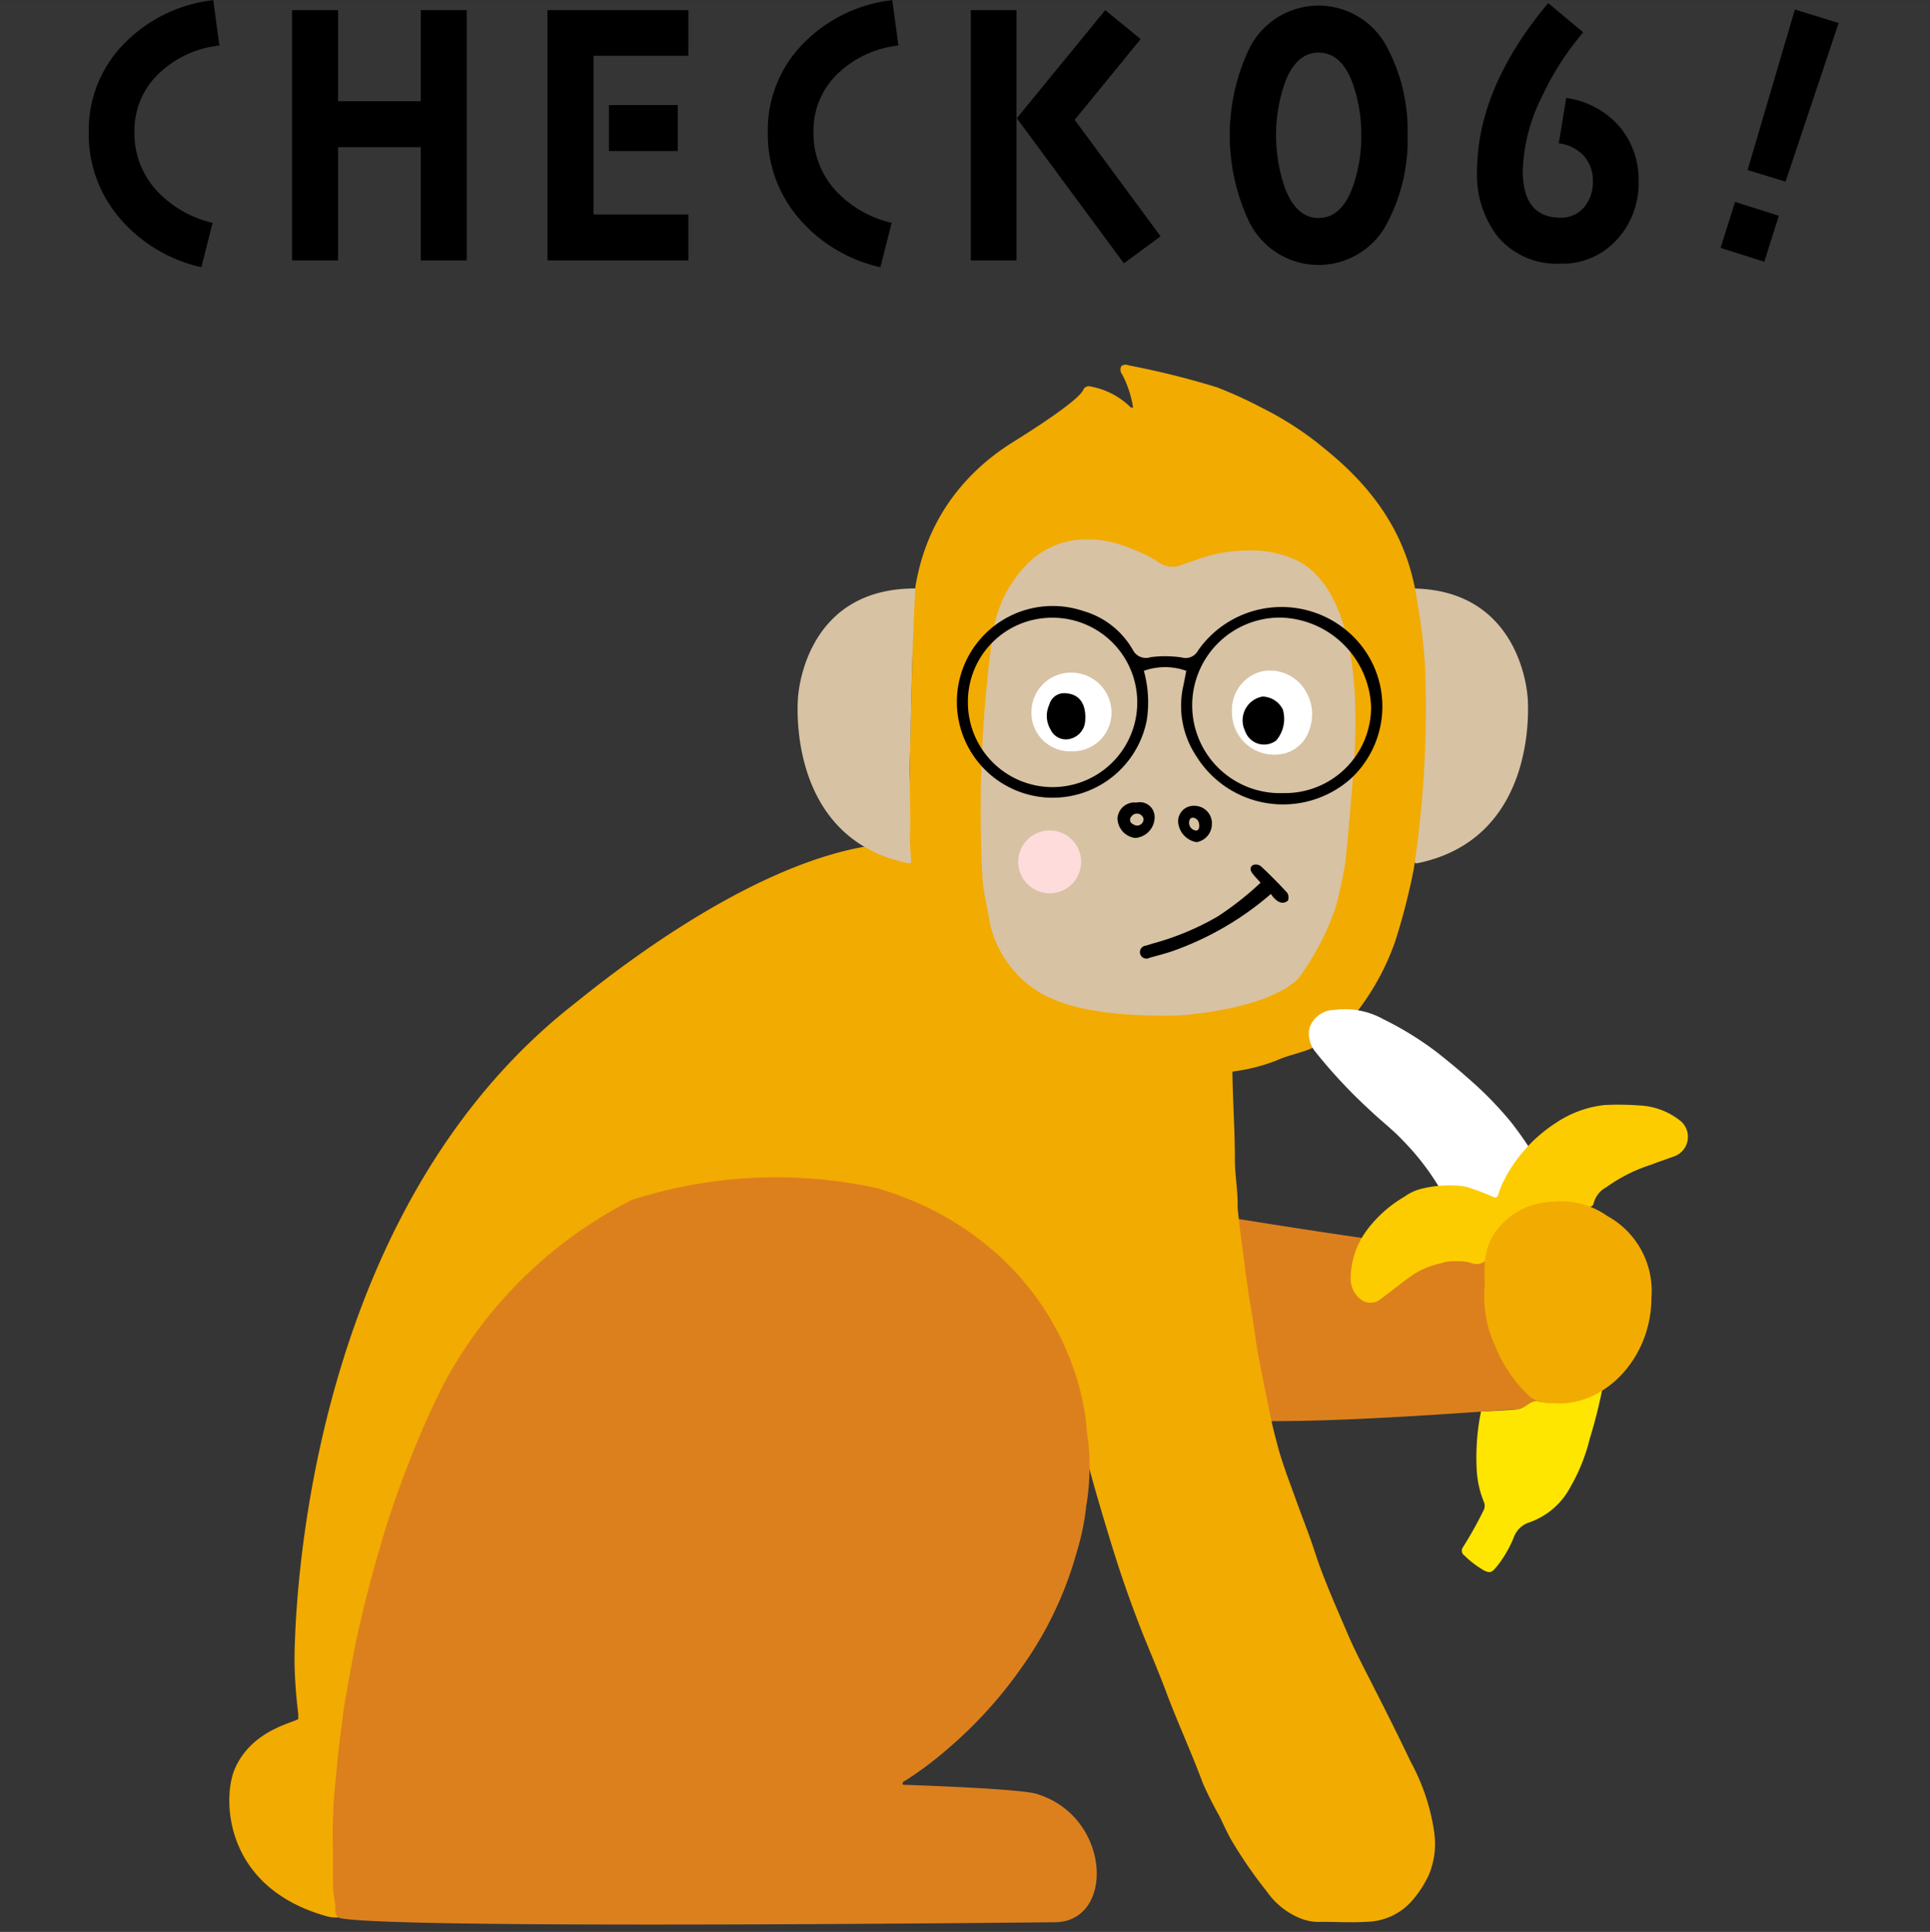
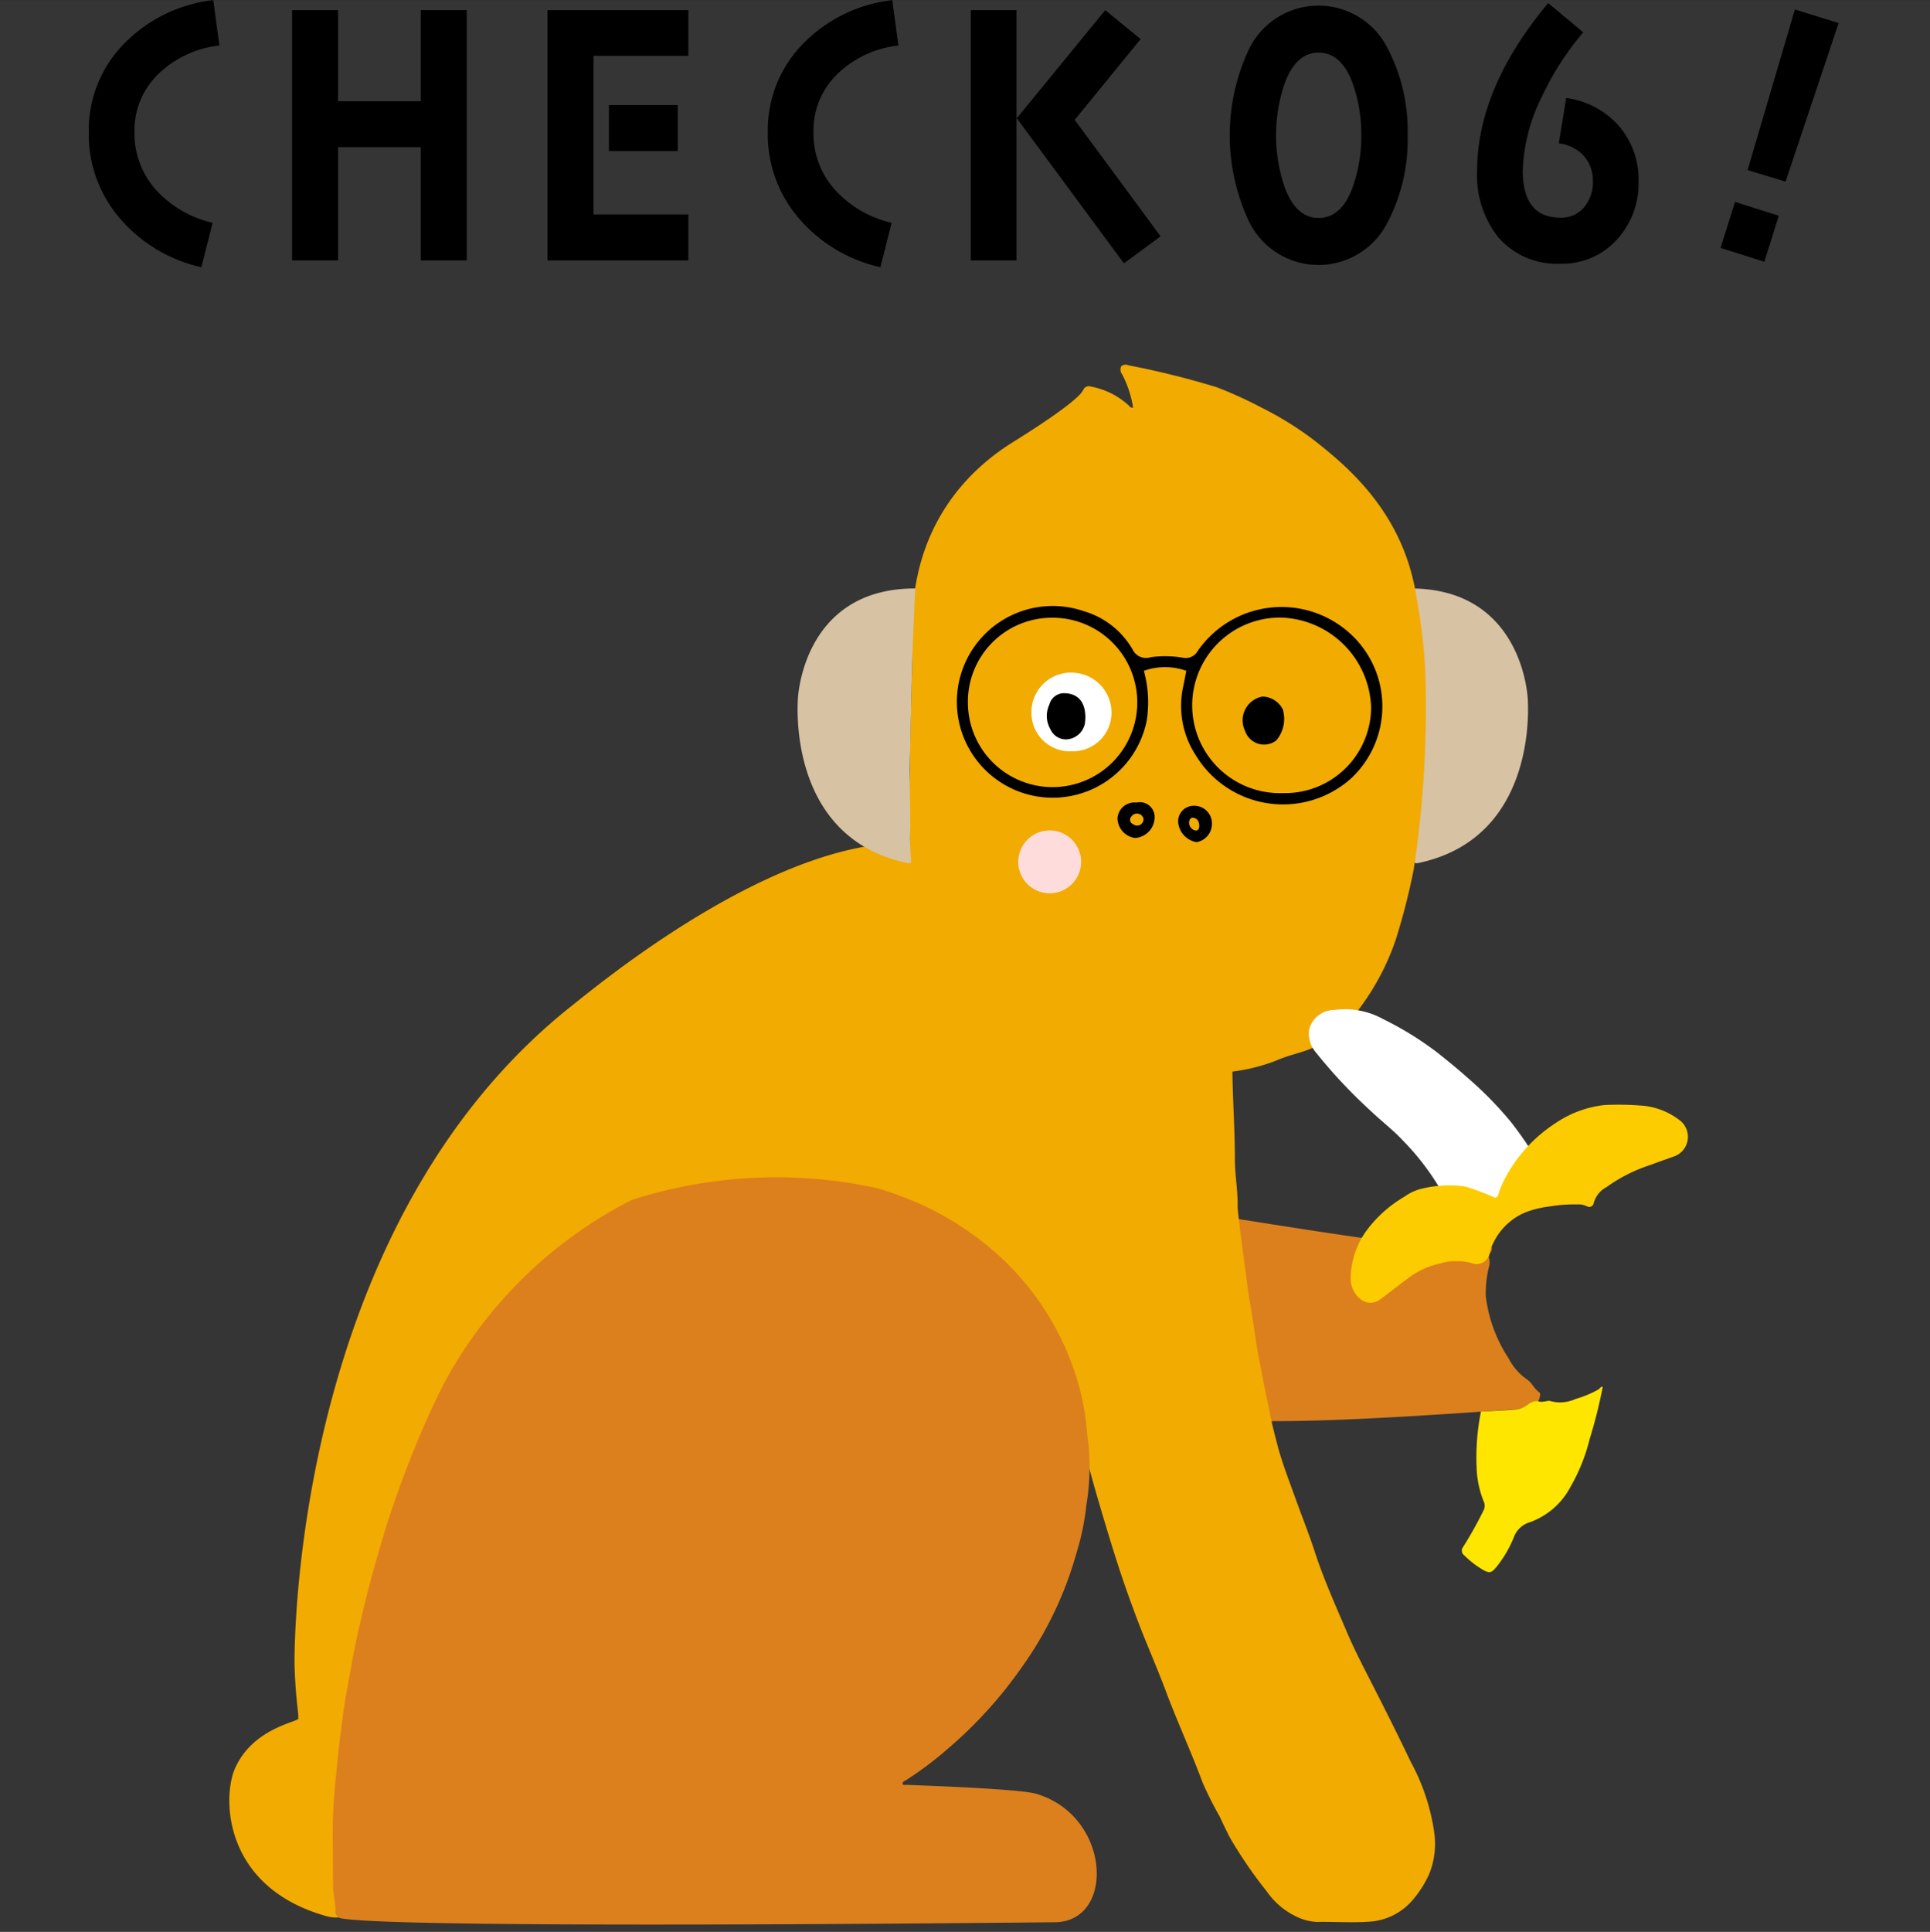
<svg xmlns="http://www.w3.org/2000/svg" id="icn_reason06.svg" width="120" height="120.09" viewBox="0 0 120 120.09">
  <rect x="0" y="0" width="120" height="120.09" fill="#333333" stroke="none" />
  <defs>
    <style>
      .cls-1, .cls-5 {
        fill: #fff;
      }

      .cls-1 {
        opacity: 0.01;
      }

      .cls-2 {
        fill: #d7c2a4;
      }

      .cls-2, .cls-3, .cls-4, .cls-5, .cls-6, .cls-7, .cls-8 {
        fill-rule: evenodd;
      }

      .cls-3 {
        fill: #dc801e;
      }

      .cls-4 {
        fill: #f2ab01;
      }

      .cls-6 {
        fill: #fccc00;
      }

      .cls-7 {
        fill: #ffe600;
      }

      .cls-9 {
        fill: #ffdcdc;
      }
    </style>
  </defs>
  <rect id="長方形_1013" data-name="長方形 1013" class="cls-1" y="0.09" width="120" height="120" />
  <g id="グループ_22" data-name="グループ 22">
    <path id="parts" class="cls-2" d="M1237.98,7475.22c0.07,0.81.49,8.78-6.76,10.33-0.19.04-.31,0.04-0.28-0.17a13.622,13.622,0,0,0,.05-2.12c0.02-1.6.06-3.03,0.02-4.63-0.03-1.07-.1-4.77-0.13-5.61-0.04-1.03-.17-4.44-0.21-4.53C1237.42,7468.47,1237.94,7474.78,1237.98,7475.22Z" transform="translate(-1143 -7431.91)" />
    <path id="parts-2" data-name="parts" class="cls-3" d="M1219.94,7509.06a10.074,10.074,0,0,0,.4,2.53,6.647,6.647,0,0,1,.23,1.6c0.11,0.99.35,1.95,0.5,2.93,0.1,0.73.27,1.45,0.39,2.18,0.05,0.3.14,0.58,0.2,0.87a1.948,1.948,0,0,1,.1.67,0.347,0.347,0,0,0,.42.41c5.78,0.01,14.53-.74,15.74-0.77a0.925,0.925,0,0,0,.84-0.88,0.2,0.2,0,0,0-.04-0.13c-0.34-.23-0.48-0.64-0.83-0.85a3.606,3.606,0,0,1-1.09-1.27,8.983,8.983,0,0,1-1.42-3.87,6.942,6.942,0,0,1,.18-1.75,1.111,1.111,0,0,0,.03-0.6,0.313,0.313,0,0,1,.06-0.33,0.4,0.4,0,0,0-.25-0.67,1.6,1.6,0,0,0-.92.02,10.085,10.085,0,0,1-3.15.02,11.04,11.04,0,0,0-1.15-.03c-1.24.01-10.66-1.55-10.84-1.55-0.27-.01.59,0.5,0.6,0.77v0.7Z" transform="translate(-1143 -7431.91)" />
    <path id="parts-3" data-name="parts" class="cls-4" d="M1165.02,7550.79c0.07-.04,1.07-3.93,1.24-4.96a27.631,27.631,0,0,0,.13-3.9,15.206,15.206,0,0,1-.01-1.91c0.01-.89.12-1.77,0.21-2.65,0.08-.71.11-1.42,0.23-2.14a12.527,12.527,0,0,1,.25-1.84c8.58-28.47,26.47-26.08,27.28-25.92,0.77,0.15,8.89,1,14.97,10.91a7.564,7.564,0,0,1,.6,1.87c0.27,0.95.55,1.91,0.79,2.87,0.27,1.02.57,2.04,0.87,3.05,0.27,0.9.54,1.8,0.83,2.7,0.46,1.45.98,2.89,1.53,4.31,0.53,1.34,1.11,2.67,1.61,4.02,0.7,1.85,1.53,3.65,2.22,5.51a21.481,21.481,0,0,0,1.05,2.09c0.23,0.48.45,0.97,0.71,1.44a27.771,27.771,0,0,0,2.23,3.24,4.7,4.7,0,0,0,2,1.64,3.218,3.218,0,0,0,1.11.26c1.06-.02,2.11.06,3.17-0.01a3.855,3.855,0,0,0,2.86-1.43,6.746,6.746,0,0,0,.95-1.51,5.012,5.012,0,0,0,.32-2.65,13.008,13.008,0,0,0-1.45-4.34c-0.72-1.51-1.47-3.01-2.23-4.5-0.6-1.19-1.23-2.36-1.75-3.59-0.69-1.62-1.42-3.23-1.97-4.91-0.36-1.12-.8-2.21-1.2-3.32-0.37-1.03-.77-2.06-1.07-3.11-0.21-.79-0.42-1.57-0.57-2.38-0.13-.69-0.3-1.38-0.42-2.07-0.15-.78-0.31-1.56-0.43-2.35-0.12-.83-0.24-1.66-0.39-2.48-0.08-.49-0.75-5.45-0.74-5.82,0.02-.99-0.17-1.96-0.17-2.94,0-2.25-.2-4.49-0.15-6.74a0.487,0.487,0,0,0-.38-0.57,0.443,0.443,0,0,0-.45.43,0.224,0.224,0,0,1-.31.2,0.31,0.31,0,0,0-.24.04c-0.28.31-.38,0.04-0.53-0.14a32.129,32.129,0,0,0-2.98-2.97,44.119,44.119,0,0,0-3.97-3.14c-1.91-1.3-3.85-2.57-5.86-3.71a14.623,14.623,0,0,0-2.48-1.13,3.119,3.119,0,0,1-.87-0.67c-0.52-.42-1.12-0.7-1.66-1.07a0.5,0.5,0,0,0-.31-0.06,15.623,15.623,0,0,0-2.27.01c-8.06,1.14-17.26,8.79-18.73,9.95-17.36,13.7-17.27,39.83-17.28,40.83a31.1,31.1,0,0,0,.23,3.19c0.01,0.1,0,.21.01,0.32,0,0.21-2.83.58-3.94,3.1-0.79,1.78-.76,7.37,5.68,9.18A2.162,2.162,0,0,0,1165.02,7550.79Zm49.89-55.27a0.035,0.035,0,0,0,.01-0.02c0.01,0.01.02,0.01,0.03,0.02l-0.02.02A0.022,0.022,0,0,1,1214.91,7495.52Zm-0.16-.14a0.053,0.053,0,0,1,.03-0.02,0.038,0.038,0,0,1,.02.02,0.022,0.022,0,0,1-.02.02A0.053,0.053,0,0,1,1214.75,7495.38Zm-10.94-7.74a55.056,55.056,0,0,1,10.91,7.6,0.5,0.5,0,0,1-.49-0.16c-1.05-.7-2.08-1.42-3.12-2.12-1.92-1.29-3.96-2.38-5.8-3.78A3.49,3.49,0,0,1,1203.81,7487.64Z" transform="translate(-1143 -7431.91)" />
    <path id="parts-4" data-name="parts" class="cls-4" d="M1210.75,7498.46a9,9,0,0,1,1.63.16,23.369,23.369,0,0,0,4.58.06c0.61-.1,1.25-0.02,1.87-0.09a11.386,11.386,0,0,0,3.54-.76c0.64-.29,1.34-0.43,2-0.68a6.835,6.835,0,0,0,2.74-2.02,15.446,15.446,0,0,0,2.66-4.77,40.466,40.466,0,0,0,1.13-4.41,67.081,67.081,0,0,0,.71-12.53,35.076,35.076,0,0,0-.39-3.52c-0.12-.68-0.21-1.37-0.38-2.04-1.1-4.54-4.28-7.11-6.04-8.51a20.3,20.3,0,0,0-3.34-2.09,26.325,26.325,0,0,0-2.81-1.28,52.744,52.744,0,0,0-5.48-1.36,0.442,0.442,0,0,0-.45.05,0.471,0.471,0,0,0,.05.51,6.656,6.656,0,0,1,.68,2.06,0.186,0.186,0,0,1-.22-0.08,4.756,4.756,0,0,0-2.4-1.22,0.383,0.383,0,0,0-.48.21c-0.33.71-3.45,2.67-4.38,3.25-2.1,1.31-6.6,4.81-6.23,12.37-0.04,2.69-.16,5.37-0.16,8.06a46.549,46.549,0,0,0,.05,5.15,30.554,30.554,0,0,0,.43,3.15,18.453,18.453,0,0,0,1.75,4.86,9.826,9.826,0,0,0,2.57,3.2,17.978,17.978,0,0,0,1.76,1.24,2.813,2.813,0,0,0,1.07.35c0.58,0.08,1.13.3,1.7,0.4A11.354,11.354,0,0,0,1210.75,7498.46Z" transform="translate(-1143 -7431.91)" />
-     <path id="parts-5" data-name="parts" class="cls-2" d="M1220.59,7466.13a9.289,9.289,0,0,0-3.27.6c-0.36.12-.72,0.25-1.08,0.38a1.609,1.609,0,0,1-1.36-.36,11.293,11.293,0,0,0-2.04-.92,6.553,6.553,0,0,0-3.13-.33,5.2,5.2,0,0,0-2.72,1.35,7.758,7.758,0,0,0-2.31,4.8,80.519,80.519,0,0,0-.59,14.9c0.06,0.85.28,1.67,0.41,2.5a6.728,6.728,0,0,0,3.53,4.77c0.49,0.2,2.35,1.32,8.06,1.22,0.4-.01,5.69-0.36,7.64-2.31a16.419,16.419,0,0,0,2.3-4.37c0.24-.84.41-1.69,0.57-2.55,0.14-.81.53-5.55,0.6-6.66,0.64-10.42-2.88-12.14-3.81-12.51A6.6,6.6,0,0,0,1220.59,7466.13Z" transform="translate(-1143 -7431.91)" />
-     <path id="parts-6" data-name="parts" class="cls-5" d="M1219.6,7476.13a2.626,2.626,0,0,0,3.28,2.61,2.2,2.2,0,0,0,1.55-1.53,2.778,2.778,0,0,0-.29-2.41,2.566,2.566,0,0,0-2.66-1.16A2.454,2.454,0,0,0,1219.6,7476.13Z" transform="translate(-1143 -7431.91)" />
    <path id="parts-7" data-name="parts" class="cls-5" d="M1209.67,7478.61a2.4,2.4,0,0,0,2.44-2.37,2.491,2.491,0,0,0-2.31-2.51,2.457,2.457,0,0,0-2.67,2.44A2.394,2.394,0,0,0,1209.67,7478.61Z" transform="translate(-1143 -7431.91)" />
    <path id="parts-8" data-name="parts" class="cls-5" d="M1233.62,7506.75a0.61,0.61,0,0,1,.45.14,2.745,2.745,0,0,0,3.02-.13,2.97,2.97,0,0,0,.67-1.08,2.573,2.573,0,0,1,.78-1.35,0.189,0.189,0,0,0,.03-0.29,21.431,21.431,0,0,0-1.63-2.39,22.448,22.448,0,0,0-2.64-2.7c-0.64-.57-1.32-1.13-2.01-1.67a20.162,20.162,0,0,0-3.29-2.02,4.892,4.892,0,0,0-3.04-.57,1.624,1.624,0,0,0-1.56,1.2,1.815,1.815,0,0,0,.32,1.32,32.1,32.1,0,0,0,3.51,3.76c0.66,0.63,1.39,1.18,2.01,1.85a15.585,15.585,0,0,1,2.49,3.32A0.856,0.856,0,0,0,1233.62,7506.75Z" transform="translate(-1143 -7431.91)" />
    <path id="parts-9" data-name="parts" class="cls-6" d="M1233.51,7510.31a2.976,2.976,0,0,1,.97.11,0.838,0.838,0,0,0,1.16-.72,3.884,3.884,0,0,1,2.16-2.41,6.05,6.05,0,0,1,1.52-.38,8.958,8.958,0,0,1,1.71-.13,1.24,1.24,0,0,1,.63.11,0.281,0.281,0,0,0,.43-0.19,1.583,1.583,0,0,1,.8-1,9.868,9.868,0,0,1,2.77-1.39c0.46-.18.92-0.33,1.38-0.5a1.292,1.292,0,0,0,.36-2.29,4.391,4.391,0,0,0-2.42-.89,18.22,18.22,0,0,0-2.22-.03,6.739,6.739,0,0,0-3.02,1.11,9.252,9.252,0,0,0-3.17,3.46,5.04,5.04,0,0,0-.41.99c-0.07.21-.17,0.22-0.32,0.15a15.147,15.147,0,0,0-1.46-.56,2.245,2.245,0,0,0-.56-0.12,7.175,7.175,0,0,0-2.57.21,3.106,3.106,0,0,0-.93.46,7.869,7.869,0,0,0-2.38,2.14,5.14,5.14,0,0,0-.96,3.02,1.626,1.626,0,0,0,.68,1.26,0.979,0.979,0,0,0,1.17-.05c0.67-.49,1.3-1.01,1.98-1.49a5.045,5.045,0,0,1,1.77-.74A2.581,2.581,0,0,1,1233.51,7510.31Z" transform="translate(-1143 -7431.91)" />
    <path id="parts-10" data-name="parts" class="cls-7" d="M1234.81,7523.13a6.122,6.122,0,0,0,.44,2.11,0.627,0.627,0,0,1-.02.58,23.952,23.952,0,0,1-1.27,2.27,0.359,0.359,0,0,0,.09.51,5.892,5.892,0,0,0,1.2.92c0.39,0.2.5,0.14,0.78-.19a7.206,7.206,0,0,0,1.09-1.85,1.522,1.522,0,0,1,1.01-.95,4.6,4.6,0,0,0,2.53-2.22,11.242,11.242,0,0,0,1.18-2.95,30.541,30.541,0,0,0,.81-3.23c-0.08-.08-0.21.13-0.28,0.16a6.568,6.568,0,0,1-1.4.58,2.3,2.3,0,0,1-1.55.14,0.537,0.537,0,0,0-.22-0.01,1.748,1.748,0,0,1-.44.05c-0.6-.19-0.8.38-1.37,0.46-0.46.06-2.31,0.15-2.31,0.15A14.387,14.387,0,0,0,1234.81,7523.13Z" transform="translate(-1143 -7431.91)" />
    <path id="parts-11" data-name="parts" class="cls-2" d="M1192.62,7475.22c-0.07.81-.5,8.78,6.76,10.33,0.19,0.04.3,0.04,0.27-.17a16.633,16.633,0,0,1-.05-2.12c-0.01-1.6-.06-3.03-0.01-4.63,0.02-1.07.1-4.77,0.13-5.61,0.03-1.03.17-4.44,0.2-4.53C1193.18,7468.47,1192.66,7474.78,1192.62,7475.22Z" transform="translate(-1143 -7431.91)" />
    <path id="parts-12" data-name="parts" class="cls-3" d="M1163.7,7546.9c0,0.77,0,1.54.01,2.31,0,0.51.18,1.01,0.14,1.54a0.43,0.43,0,0,0,.38.41c3.91,0.69,43.88.24,44.33,0.24,3.77,0,3.54-6.5-1.02-7.95-0.77-.33-7.11-0.55-8.21-0.59-0.08,0-.19.03-0.21-0.07a0.19,0.19,0,0,1,.15-0.18,22.229,22.229,0,0,0,2.6-1.94,27.009,27.009,0,0,0,4.66-5.12,22.71,22.71,0,0,0,3.42-7.17,15.246,15.246,0,0,0,.59-2.87,14.608,14.608,0,0,0,.13-3.91c-0.11-.67-0.12-1.36-0.25-2.03a16.2,16.2,0,0,0-.53-2.16,17.116,17.116,0,0,0-5.15-7.77,18.74,18.74,0,0,0-4.23-2.75,21.968,21.968,0,0,0-2.96-1.12,29.448,29.448,0,0,0-15.27.73,27.282,27.282,0,0,0-11.67,11.4c-0.71,1.39-1.34,2.81-1.92,4.25-0.52,1.29-1,2.6-1.44,3.92-0.34,1-.62,2.03-0.92,3.05-0.34,1.19-.64,2.4-0.92,3.6-0.22.93-.41,1.86-0.58,2.81-0.14.79-.29,1.59-0.42,2.39-0.1.65-.17,1.3-0.26,1.95-0.1.82-.19,1.65-0.26,2.47A33,33,0,0,0,1163.7,7546.9Z" transform="translate(-1143 -7431.91)" />
-     <path id="parts-13" data-name="parts" class="cls-4" d="M1235.31,7511.85a7.341,7.341,0,0,0,.68,3.79,8.656,8.656,0,0,0,2.15,3.11,2.145,2.145,0,0,0,1.39.38c3.12,0.3,6.15-2.7,6.15-6.56a5.309,5.309,0,0,0-2.74-5.07,4.931,4.931,0,0,0-3.32-.89,4.534,4.534,0,0,0-3.65,1.88,3.831,3.831,0,0,0-.66,2.15C1235.28,7511.02,1235.31,7511.41,1235.31,7511.85Z" transform="translate(-1143 -7431.91)" />
    <path id="parts-14" data-name="parts" class="cls-8" d="M1214.3,7476.69a5.959,5.959,0,1,1-3.92-6.79,5.18,5.18,0,0,1,3.05,2.4,0.916,0.916,0,0,0,1.12.46,6.937,6.937,0,0,1,1.93.02,0.863,0.863,0,0,0,1-.42,6.333,6.333,0,0,1,9.36-1.16,6.118,6.118,0,0,1,.14,9.12,6.346,6.346,0,0,1-9.62-1.44,5.628,5.628,0,0,1-.8-4.27c0.07-.33.13-0.65,0.2-1a3.923,3.923,0,0,0-2.64,0A7.3,7.3,0,0,1,1214.3,7476.69Zm13.95-.81a5.778,5.778,0,0,0-5.64-5.58,5.457,5.457,0,1,0,.18,10.91A5.35,5.35,0,0,0,1228.25,7475.88Zm-25.07-.28a5.265,5.265,0,1,0,5.14-5.29A5.221,5.221,0,0,0,1203.18,7475.6Z" transform="translate(-1143 -7431.91)" />
-     <path id="parts-15" data-name="parts" class="cls-8" d="M1222.02,7487.48c0.12,0.19.59,0.82,1.06,0.41a0.532,0.532,0,0,0-.06-0.5c-0.52-.56-1.06-1.11-1.62-1.63a0.517,0.517,0,0,0-.49-0.08c-0.23.14-.17,0.37-0.01,0.56,0.13,0.17.28,0.32,0.48,0.54a19.261,19.261,0,0,1-2.67,2.1,16.76,16.76,0,0,1-4.03,1.68c-0.14.04-.28,0.09-0.42,0.13a0.408,0.408,0,0,0-.37.51,0.4,0.4,0,0,0,.58.25c0.53-.15,1.07-0.28,1.58-0.47A18.968,18.968,0,0,0,1222.02,7487.48Z" transform="translate(-1143 -7431.91)" />
    <path id="parts-16" data-name="parts" class="cls-8" d="M1214.79,7482.68a1.3,1.3,0,0,1-1.22,1.32,1.259,1.259,0,0,1-1.09-1.22,1.057,1.057,0,0,1,1.18-.98A0.918,0.918,0,0,1,1214.79,7482.68Zm-1.44-.02a0.291,0.291,0,0,0,.1.48,0.4,0.4,0,0,0,.65-0.34A0.421,0.421,0,0,0,1213.35,7482.66Z" transform="translate(-1143 -7431.91)" />
    <path id="parts-17" data-name="parts" class="cls-8" d="M1217.4,7484.26a1.379,1.379,0,0,1-1.15-1.28,0.967,0.967,0,0,1,1-.98,1.091,1.091,0,0,1,1.1,1.17A1.148,1.148,0,0,1,1217.4,7484.26Zm-0.02-.72c0.24-.04.19-0.38,0.16-0.49-0.08-.31-0.54-0.47-0.6-0.08A0.485,0.485,0,0,0,1217.38,7483.54Z" transform="translate(-1143 -7431.91)" />
    <path id="parts-18" data-name="parts" class="cls-8" d="M1221.5,7475.21a1.5,1.5,0,0,0-1.09,2.13,1.249,1.249,0,0,0,1.94.6,2.072,2.072,0,0,0,.41-1.93A1.444,1.444,0,0,0,1221.5,7475.21Z" transform="translate(-1143 -7431.91)" />
    <path id="parts-19" data-name="parts" class="cls-8" d="M1209.13,7475a0.947,0.947,0,0,0-.89.72,1.635,1.635,0,0,0,.07,1.52,1.051,1.051,0,0,0,1.18.61,1.232,1.232,0,0,0,.96-0.95C1210.47,7476.78,1210.76,7475,1209.13,7475Z" transform="translate(-1143 -7431.91)" />
    <circle id="_楕円形_" data-name="&lt;楕円形&gt;" class="cls-9" cx="65.265" cy="53.575" r="1.955" />
  </g>
  <path id="CHECK06_" data-name="CHECK06!" class="cls-8" d="M1156.64,7434.74l-0.38-2.82a9.168,9.168,0,0,0-5.48,2.64,7.65,7.65,0,0,0-2.26,5.58,7.975,7.975,0,0,0,2,5.42,9.348,9.348,0,0,0,5,2.96l0.7-2.76a6.826,6.826,0,0,1-3.44-1.96,5.223,5.223,0,0,1-1.42-3.66,4.879,4.879,0,0,1,1.56-3.7A6.432,6.432,0,0,1,1156.64,7434.74Zm15.38,13.36v-15.56h-2.86v5.66h-5.14v-5.66h-2.86v15.56h2.86v-7.04h5.14v7.04h2.86Zm13.12-6.8v-2.86h-4.28v2.86h4.28Zm0.66,6.8v-2.86h-5.9v-9.86h5.9v-2.84h-8.76v15.56h8.76Zm13.06-13.36-0.38-2.82a9.168,9.168,0,0,0-5.48,2.64,7.65,7.65,0,0,0-2.26,5.58,7.975,7.975,0,0,0,2,5.42,9.348,9.348,0,0,0,5,2.96l0.7-2.76a6.826,6.826,0,0,1-3.44-1.96,5.223,5.223,0,0,1-1.42-3.66,4.879,4.879,0,0,1,1.56-3.7A6.432,6.432,0,0,1,1198.86,7434.74Zm16.3,11.86-5.34-7.24,4.1-5.02-2.2-1.8-5.5,6.72,6.66,9.02Zm-8.96,1.5v-15.56h-2.84v15.56h2.84Zm24.32-7.78a11.058,11.058,0,0,0-1.2-5.32,4.807,4.807,0,0,0-8.68,0,12.583,12.583,0,0,0,0,10.64,4.807,4.807,0,0,0,8.68,0A11.058,11.058,0,0,0,1230.52,7440.32Zm-2.88,0a9.468,9.468,0,0,1-.52,3.18c-0.46,1.3-1.18,1.96-2.14,1.96-0.94,0-1.66-.66-2.12-1.96a9.983,9.983,0,0,1,0-6.36c0.46-1.3,1.18-1.96,2.12-1.96,0.96,0,1.68.66,2.14,1.96A9.468,9.468,0,0,1,1227.64,7440.32Zm17.24,2.88a5.082,5.082,0,0,0-1.22-3.46,5.331,5.331,0,0,0-3.28-1.74l-0.46,2.82a2.517,2.517,0,0,1,1.54.76,2.312,2.312,0,0,1,.58,1.6,2.423,2.423,0,0,1-.52,1.58,1.842,1.842,0,0,1-1.5.68c-1.56,0-2.34-.98-2.34-2.92a10.948,10.948,0,0,1,1.18-4.58,17.662,17.662,0,0,1,2.58-4.02l-2.18-1.82q-4.41,5.28-4.42,10.44a6.218,6.218,0,0,0,1.3,4.1,4.8,4.8,0,0,0,3.88,1.66,4.561,4.561,0,0,0,3.5-1.48A5.149,5.149,0,0,0,1244.88,7443.2Zm12.44-9.86-2.72-.84-2.94,9.98,2.36,0.72Zm-3.72,11.98-2.72-.86-0.9,2.86,2.72,0.86Z" transform="translate(-1143 -7431.91)" />
</svg>